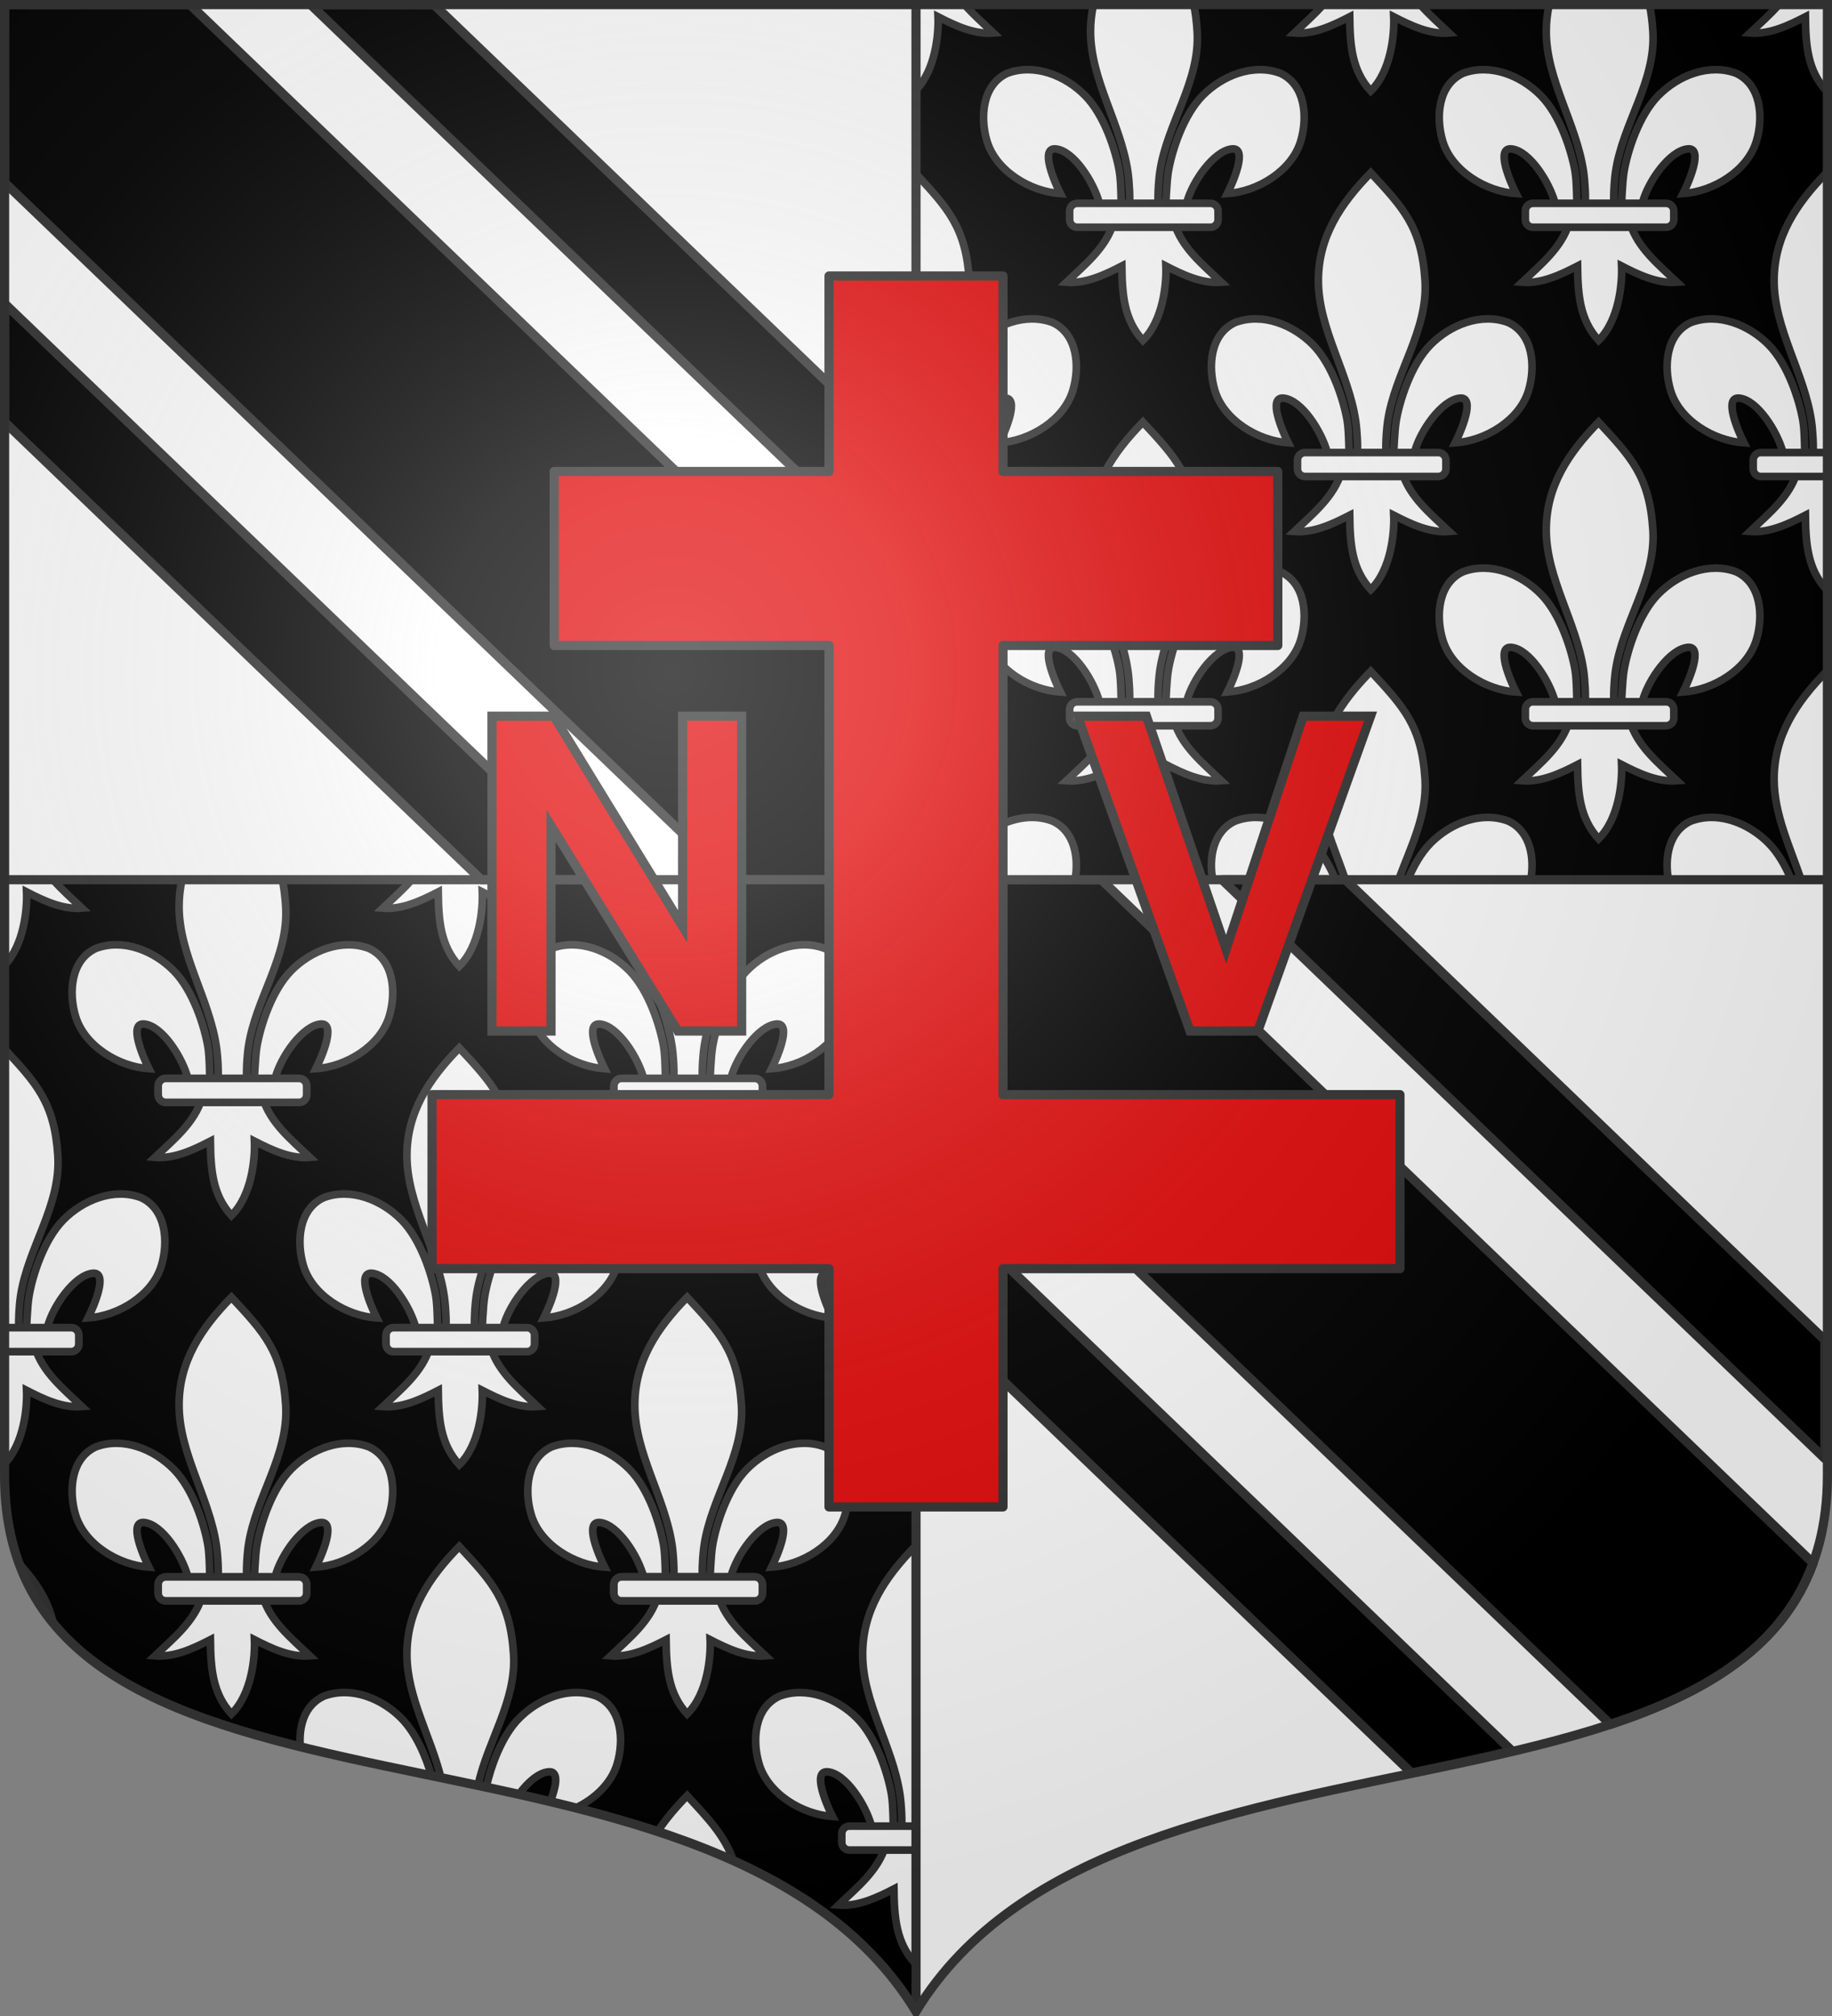
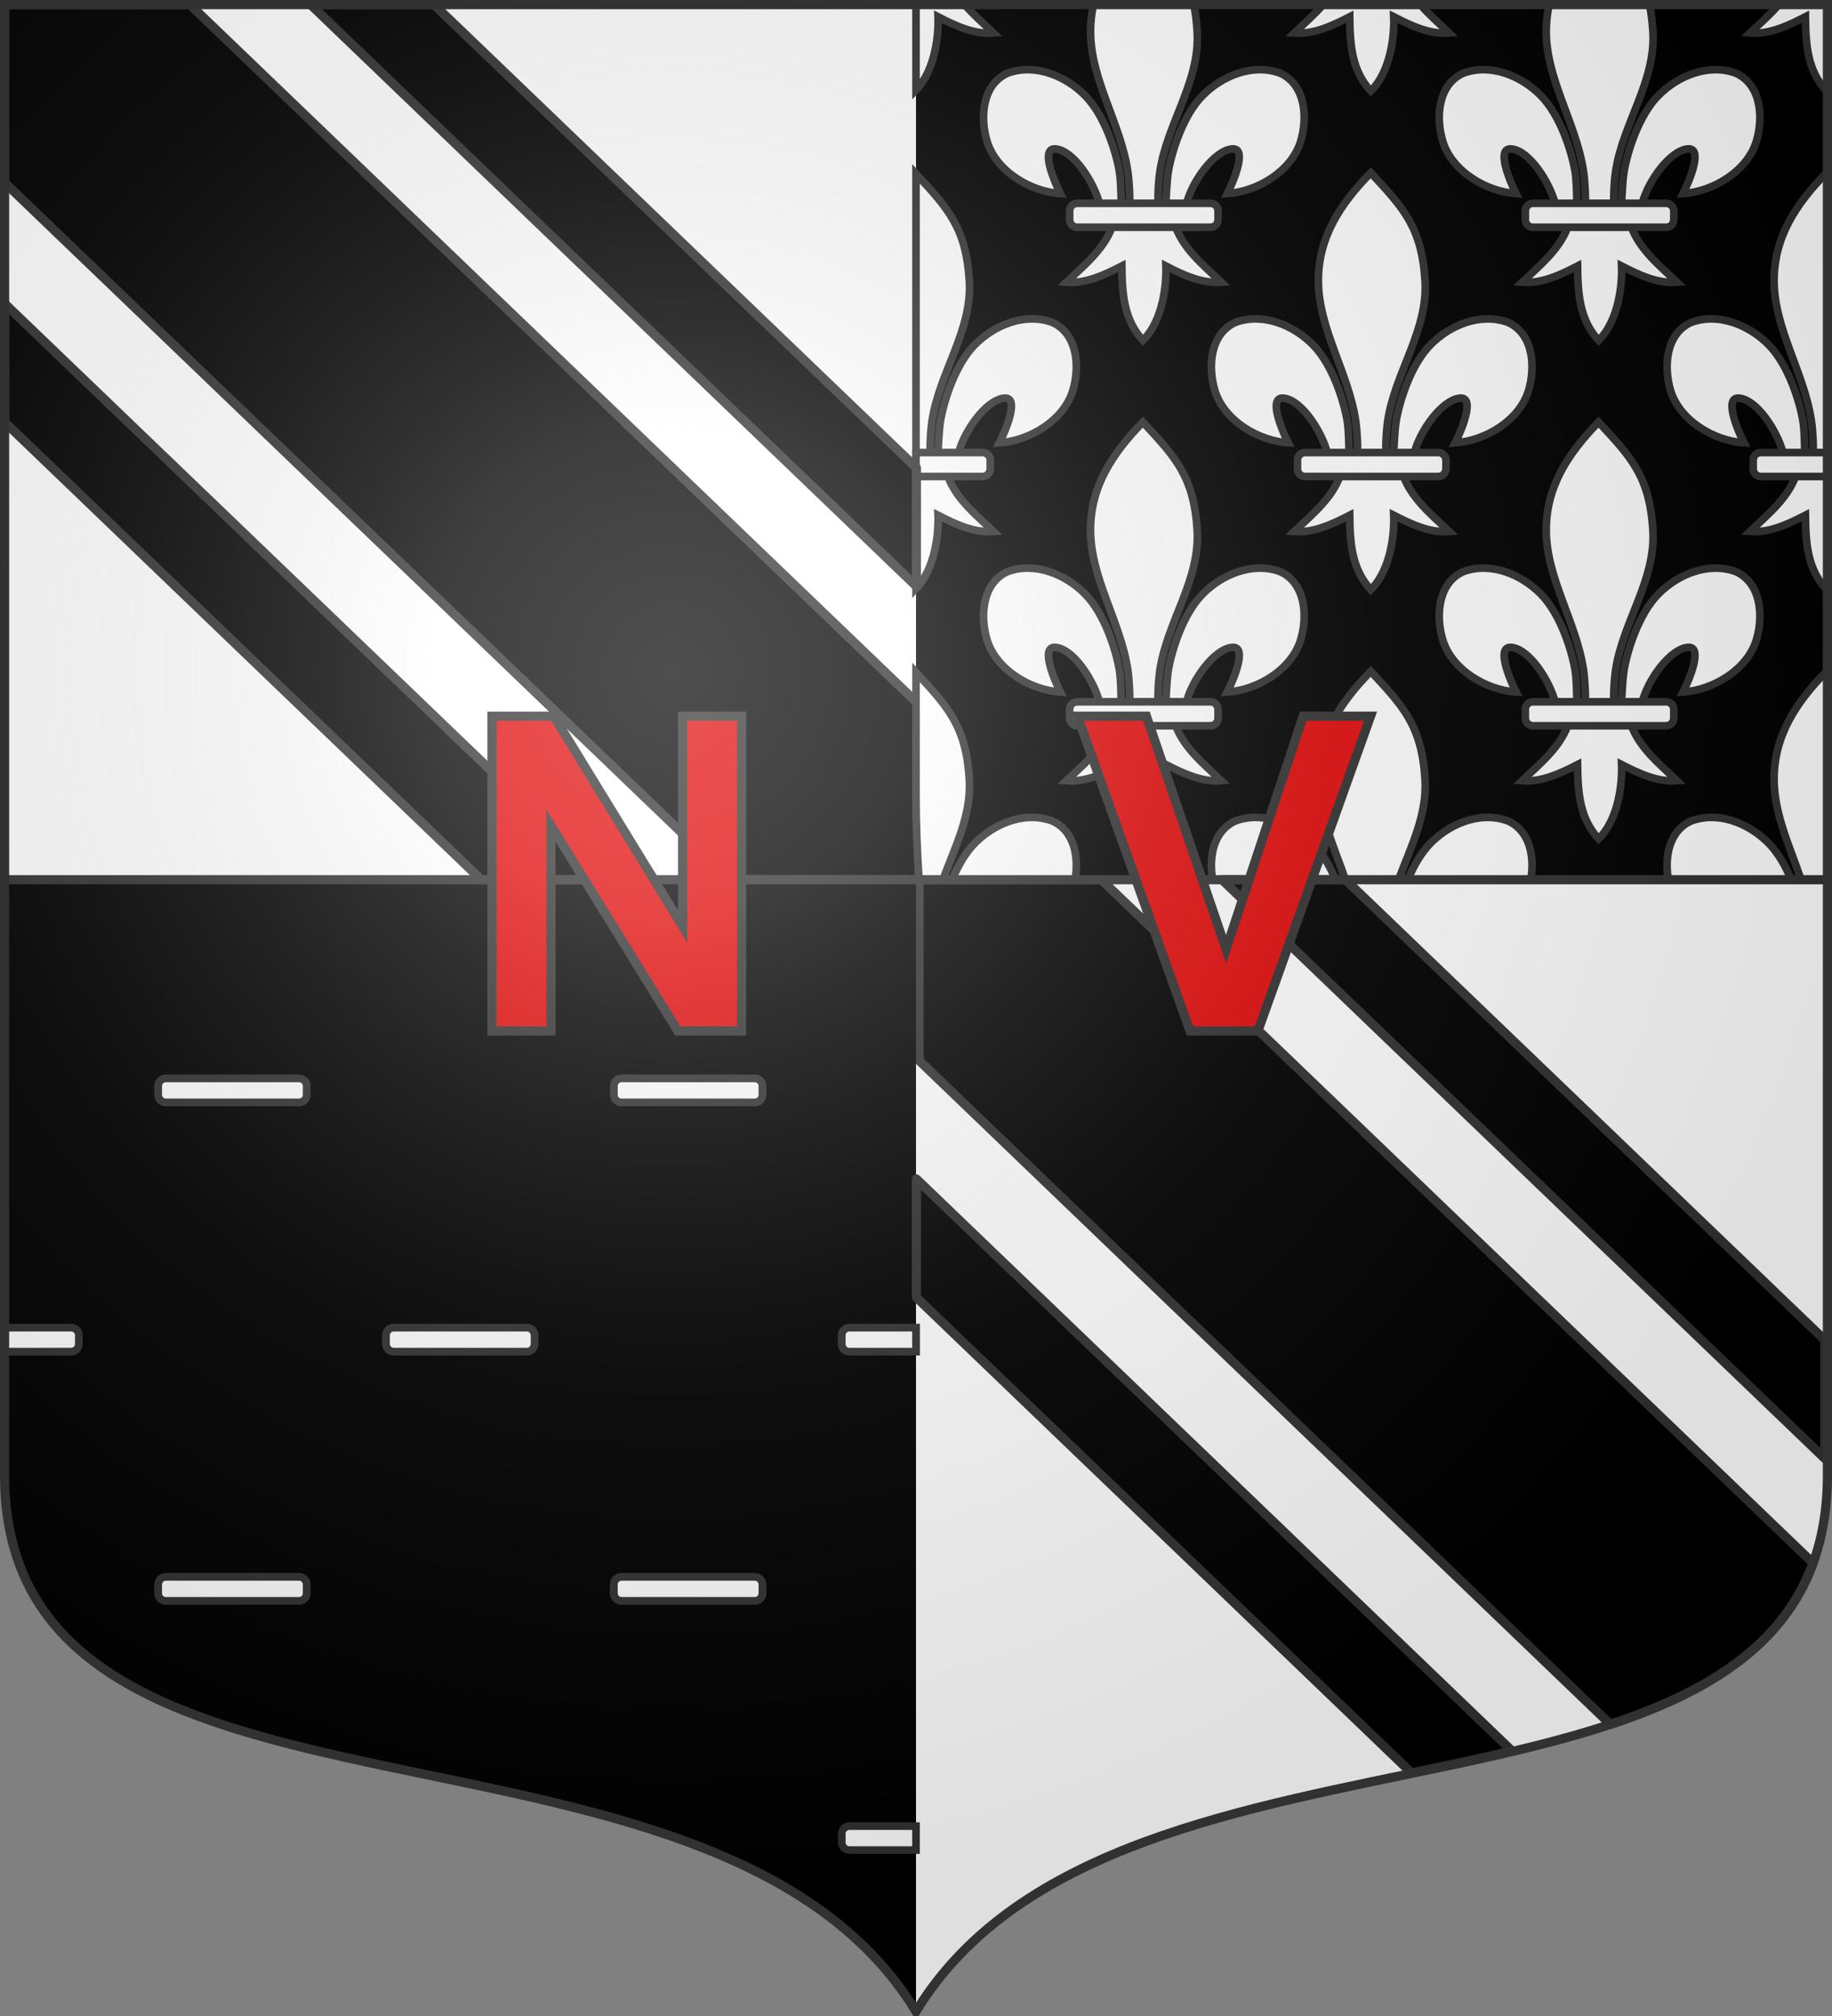
<svg xmlns="http://www.w3.org/2000/svg" xmlns:ns1="http://sodipodi.sourceforge.net/DTD/sodipodi-0.dtd" xmlns:ns2="http://www.inkscape.org/namespaces/inkscape" xmlns:xlink="http://www.w3.org/1999/xlink" width="600" height="660" id="svg2383" ns1:version="0.32" ns2:version="0.46" version="1.0" ns1:docname="Blason_ville_fr_Niderviller-A_(Moselle).svg" ns2:output_extension="org.inkscape.output.svg.inkscape">
  <rect width="100%" height="100%" fill="#808080" stroke="none" />
  <defs id="defs2385">
    <clipPath id="shield_cut">
      <path d="M -298.5,-298.5 L -298.5,183 C -298.5,312.055 -66.86,248.948 0,358.5 C 66.86,248.948 298.5,312.055 298.5,183 L 298.5,-298.5 L -298.5,-298.5 z" id="shield" />
    </clipPath>
    <radialGradient r="405" cy="-80" cx="-80" gradientUnits="userSpaceOnUse" id="Gradient1">
      <stop id="stop2521" offset="0" style="stop-color:#fff;stop-opacity:0.31" />
      <stop id="stop2523" offset="0.19" style="stop-color:#fff;stop-opacity:0.25" />
      <stop id="stop2525" offset="0.6" style="stop-color:#6b6b6b;stop-opacity:0.125" />
      <stop id="stop2527" offset="1" style="stop-color:#000;stop-opacity:0.125" />
    </radialGradient>
    <g id="s-4">
      <g id="c-6">
        <path transform="matrix(0.951,0.309,-0.309,0.951,0,-1)" d="M 0,0 L 0,1 L 0.5,1 L 0,0 z" id="t-0" />
        <use height="540" width="810" y="0" x="0" id="use2144-7" transform="scale(-1,1)" xlink:href="#t-0" />
      </g>
      <g id="a-1">
        <use height="540" width="810" y="0" x="0" id="use2147-7" transform="matrix(0.309,0.951,-0.951,0.309,0,0)" xlink:href="#c-6" />
        <use height="540" width="810" y="0" x="0" id="use2149-7" transform="matrix(-0.809,0.588,-0.588,-0.809,0,0)" xlink:href="#c-6" />
      </g>
      <use height="540" width="810" y="0" x="0" id="use2151-7" transform="scale(-1,1)" xlink:href="#a-1" />
    </g>
    <g id="f">
      <rect id="rect1964" style="fill:#28166f" y="-30" x="-50" height="60" width="100" />
      <g id="g1966" style="fill:#ffffff" transform="translate(0,-20)">
-         <path id="path1968" d="M -1.212,27.818 C -1.212,22.175 -2.091,20.471 -4.542,13.98 C -5.709,10.888 -5.024,7.103 -2.858,3.601 C -2.082,2.346 -1.114,1.214 0,0 C 1.114,1.214 2.082,2.346 2.858,3.601 C 5.024,7.103 5.709,10.888 4.542,13.98 C 2.091,20.471 1.212,22.175 1.212,27.818 L -1.212,27.818 z" />
-         <path id="rwi" d="M 2.922,27.672 C 2.922,21.721 5.239,17.829 8.501,16.66 C 9.949,16.141 11.808,16.387 13.519,18.107 C 15.638,20.236 16.255,26.1 10.036,27.228 C 10.694,26.272 10.655,24.147 9.322,23.441 C 8.331,22.916 7.209,23.188 6.646,23.564 C 5.822,24.116 4.917,25.67 4.967,27.672 L 2.922,27.672 z" />
        <path id="path1971" d="M 1.777,30.183 C 1.79,32.191 2.795,33.518 4.516,34.257 C 4.295,34.955 3.257,36.378 1.831,36.281 C 1.55,37.787 1.282,38.632 0,40 C -1.282,38.632 -1.55,37.787 -1.831,36.281 C -3.257,36.378 -4.295,34.955 -4.516,34.257 C -2.795,33.518 -1.79,32.191 -1.777,30.183 L 1.777,30.183 z" />
        <use xlink:href="#rwi" height="400" width="800" y="0" x="0" id="use1973" transform="scale(-1,1)" />
        <rect id="rect1975" y="27.331" x="-7.923" height="3.218" width="15.846" />
      </g>
    </g>
    <g id="s">
      <g id="c">
        <path transform="matrix(0.951,0.309,-0.309,0.951,0,-1)" d="M 0,0 L 0,1 L 0.5,1 L 0,0 z" id="t" />
        <use height="540" width="810" y="0" x="0" id="use2144" transform="scale(-1,1)" xlink:href="#t" />
      </g>
      <g id="a">
        <use height="540" width="810" y="0" x="0" id="use2147" transform="matrix(0.309,0.951,-0.951,0.309,0,0)" xlink:href="#c" />
        <use height="540" width="810" y="0" x="0" id="use2149" transform="matrix(-0.809,0.588,-0.588,-0.809,0,0)" xlink:href="#c" />
      </g>
      <use height="540" width="810" y="0" x="0" id="use2151" transform="scale(-1,1)" xlink:href="#a" />
    </g>
  </defs>
  <ns1:namedview id="base" pagecolor="#ffffff" bordercolor="#666666" borderopacity="1.0" ns2:pageopacity="0.0" ns2:pageshadow="2" ns2:zoom="1.1863636" ns2:cx="300.00001" ns2:cy="330.00001" ns2:document-units="px" ns2:current-layer="layer6" showgrid="false" showborder="true" ns2:showpageshadow="true" ns2:window-width="1280" ns2:window-height="977" ns2:window-x="-4" ns2:window-y="-4" ns2:object-nodes="true" objecttolerance="9" />
  <g ns2:label="Fond écu" ns2:groupmode="layer" id="layer1" transform="translate(0,-392.362)">
    <use id="use2532" xlink:href="#shield" style="fill:#ffffff" x="0" y="0" width="744.094" height="1052.362" transform="translate(300,692.362)" />
    <g id="layer3" ns2:label="Meubles" transform="translate(300,692.362)" />
    <g id="layer2" ns2:label="Reflet final" transform="translate(300,692.362)" />
    <g id="g2561" ns2:label="Contour final" transform="translate(300,692.362)" />
    <path style="opacity:1;fill:#000000;fill-opacity:1;fill-rule:nonzero;stroke:#313131;stroke-width:3;stroke-linecap:butt;stroke-linejoin:round;stroke-miterlimit:4;stroke-dasharray:none;stroke-opacity:1" d="M 1.5,393.862 L 1.5,452.112 L 239.312,680.362 L 301,680.362 L 301,623.081 L 62.188,393.862 L 1.5,393.862 z M 301,680.362 L 301,739.55 L 527.438,956.893 C 559.022,946.427 583.877,931.34 593.812,904.112 L 360.688,680.362 L 301,680.362 z" id="path3600" />
    <path id="path3517" d="M 300,393.862 L 300,680.362 L 598.5,680.362 L 598.5,393.862 L 300,393.862 z" style="opacity:1;fill:#000000;fill-opacity:1;fill-rule:nonzero;stroke:none;stroke-width:1;stroke-linecap:butt;stroke-linejoin:round;stroke-miterlimit:4;stroke-dasharray:none;stroke-opacity:1" />
    <path style="fill:#ffffff;fill-opacity:1;fill-rule:evenodd;stroke:#313131;stroke-width:2.5;stroke-linecap:butt;stroke-linejoin:miter;stroke-miterlimit:4;stroke-dasharray:none;stroke-opacity:1;display:inline" d="M 300,393.862 L 300,421.831 C 306.403,415.192 307.449,403.465 307.219,397.862 C 312.751,400.705 319.034,403.702 325.375,403.175 C 322.195,400.141 318.789,397.179 315.906,393.862 L 300,393.862 z M 358.125,393.862 C 357.496,396.669 357.151,399.607 357.156,402.706 C 357.184,418.51 367.028,432.725 369.375,448.55 C 369.82,451.551 370.215,457.69 369.812,460.175 C 369.515,462.015 368.313,467.13 367.312,460.175 C 367.107,458.744 367.224,452.069 366.594,448.425 C 365.445,441.784 361.76,430.113 355.375,423.643 C 348.993,417.177 338.894,412.979 329.875,416.362 C 321.704,420.133 320.925,430.763 323.25,438.55 C 326.162,448.301 337.305,455.076 347.281,455.737 C 345.305,451.828 340.556,440.669 345.688,441.112 C 351.628,441.625 358.213,451.992 360.062,458.925 C 360.759,461.536 360.989,465.342 364.719,465.175 C 362.259,473.485 355.333,478.967 349.25,484.768 C 355.591,485.295 361.874,482.298 367.406,479.456 C 367.523,488.74 368.096,497.032 374.312,503.8 C 381.01,497.227 382.078,485.154 381.844,479.456 C 387.376,482.298 393.659,485.295 400,484.768 C 393.918,478.967 386.991,473.485 384.531,465.175 C 388.261,465.342 387.991,461.285 388.688,458.675 C 390.537,451.742 397.623,441.625 403.562,441.112 C 408.694,440.669 403.945,451.828 401.969,455.737 C 411.945,455.076 423.088,448.301 426,438.55 C 428.325,430.764 427.546,420.133 419.375,416.362 C 410.356,412.979 400.257,417.177 393.875,423.643 C 387.49,430.113 383.805,441.784 382.656,448.425 C 382.026,452.069 381.893,459.244 381.688,460.675 C 380.687,467.63 379.735,462.015 379.438,460.175 C 379.035,457.69 379.43,451.551 379.875,448.55 C 382.222,432.726 393.096,419.066 392.094,402.706 C 391.891,399.391 391.524,396.486 390.969,393.862 L 358.125,393.862 z M 433.344,393.862 C 430.461,397.179 427.056,400.141 423.875,403.175 C 430.216,403.702 436.499,400.705 442.031,397.862 C 442.148,407.147 442.721,415.407 448.938,422.175 C 455.635,415.602 456.703,403.56 456.469,397.862 C 462.001,400.705 468.284,403.702 474.625,403.175 C 471.445,400.141 468.039,397.179 465.156,393.862 L 433.344,393.862 z M 507.375,393.862 C 506.746,396.669 506.401,399.607 506.406,402.706 C 506.434,418.51 516.278,432.725 518.625,448.55 C 519.07,451.551 519.465,457.69 519.062,460.175 C 518.765,462.015 517.563,467.13 516.562,460.175 C 516.357,458.744 516.474,452.069 515.844,448.425 C 514.695,441.784 511.01,430.113 504.625,423.643 C 498.243,417.177 488.144,412.979 479.125,416.362 C 470.954,420.133 470.175,430.763 472.5,438.55 C 475.412,448.301 486.555,455.076 496.531,455.737 C 494.555,451.828 489.806,440.669 494.938,441.112 C 500.878,441.625 507.463,451.992 509.312,458.925 C 510.009,461.536 510.239,465.342 513.969,465.175 C 511.509,473.485 504.583,478.967 498.5,484.768 C 504.841,485.295 511.124,482.298 516.656,479.456 C 516.773,488.74 517.346,497.032 523.562,503.8 C 530.26,497.227 531.328,485.154 531.094,479.456 C 536.626,482.298 542.909,485.295 549.25,484.768 C 543.168,478.967 536.241,473.485 533.781,465.175 C 537.511,465.342 537.241,461.285 537.938,458.675 C 539.787,451.742 546.872,441.625 552.812,441.112 C 557.944,440.669 553.195,451.828 551.219,455.737 C 561.195,455.076 572.338,448.301 575.25,438.55 C 577.575,430.764 576.796,420.133 568.625,416.362 C 559.606,412.979 549.507,417.177 543.125,423.643 C 536.74,430.113 533.055,441.784 531.906,448.425 C 531.276,452.069 531.143,459.244 530.938,460.675 C 529.937,467.63 528.985,462.015 528.688,460.175 C 528.285,457.69 528.68,451.551 529.125,448.55 C 531.472,432.726 542.346,419.066 541.344,402.706 C 541.141,399.391 540.774,396.486 540.219,393.862 L 507.375,393.862 z M 582.594,393.862 C 579.711,397.179 576.306,400.141 573.125,403.175 C 579.466,403.702 585.749,400.705 591.281,397.862 C 591.398,407.147 591.971,415.407 598.188,422.175 C 598.299,422.065 598.392,421.943 598.5,421.831 L 598.5,393.862 L 582.594,393.862 z M 448.938,448.925 C 438.936,459.152 431.756,470.029 431.781,484.3 C 431.809,500.104 441.653,514.35 444,530.175 C 444.445,533.176 444.84,539.315 444.438,541.8 C 444.14,543.64 442.938,548.755 441.938,541.8 C 441.732,540.369 441.849,533.694 441.219,530.05 C 440.07,523.409 436.385,511.707 430,505.237 C 423.618,498.771 413.519,494.573 404.5,497.956 C 396.329,501.726 395.55,512.388 397.875,520.175 C 400.787,529.926 411.93,536.67 421.906,537.331 C 419.93,533.422 415.181,522.263 420.312,522.706 C 426.253,523.219 432.838,533.586 434.688,540.518 C 435.384,543.129 435.614,546.936 439.344,546.768 C 436.884,555.079 429.958,560.561 423.875,566.362 C 430.216,566.889 436.499,563.892 442.031,561.05 C 442.148,570.334 442.721,578.626 448.938,585.393 C 455.635,578.821 456.703,566.747 456.469,561.05 C 462.001,563.892 468.284,566.889 474.625,566.362 C 468.543,560.561 461.616,555.079 459.156,546.768 C 462.886,546.936 462.616,542.879 463.312,540.268 C 465.162,533.336 472.248,523.219 478.188,522.706 C 483.319,522.263 478.57,533.422 476.594,537.331 C 486.57,536.67 497.713,529.926 500.625,520.175 C 502.95,512.389 502.171,501.726 494,497.956 C 484.981,494.573 474.882,498.77 468.5,505.237 C 462.115,511.707 458.43,523.409 457.281,530.05 C 456.651,533.694 456.518,540.869 456.312,542.3 C 455.312,549.255 454.36,543.64 454.062,541.8 C 453.66,539.315 454.055,533.176 454.5,530.175 C 456.847,514.351 467.721,500.66 466.719,484.3 C 465.636,466.621 459.478,460.318 448.938,448.925 z M 598.188,448.925 C 588.186,459.152 581.006,470.029 581.031,484.3 C 581.059,500.104 590.903,514.35 593.25,530.175 C 593.695,533.176 594.09,539.315 593.688,541.8 C 593.39,543.64 592.188,548.755 591.188,541.8 C 590.982,540.369 591.099,533.694 590.469,530.05 C 589.32,523.409 585.635,511.707 579.25,505.237 C 572.868,498.771 562.769,494.573 553.75,497.956 C 545.579,501.726 544.8,512.388 547.125,520.175 C 550.037,529.926 561.18,536.67 571.156,537.331 C 569.18,533.422 564.431,522.263 569.562,522.706 C 575.503,523.219 582.088,533.586 583.938,540.518 C 584.634,543.129 584.864,546.936 588.594,546.768 C 586.134,555.079 579.208,560.561 573.125,566.362 C 579.466,566.889 585.749,563.892 591.281,561.05 C 591.398,570.334 591.971,578.626 598.188,585.393 C 598.299,585.284 598.392,585.162 598.5,585.05 L 598.5,449.268 C 598.39,449.15 598.298,449.044 598.188,448.925 z M 300,449.268 L 300,585.05 C 306.403,578.41 307.449,566.653 307.219,561.05 C 312.751,563.892 319.034,566.889 325.375,566.362 C 319.293,560.561 312.366,555.079 309.906,546.768 C 313.636,546.936 313.366,542.879 314.062,540.268 C 315.912,533.336 322.998,523.219 328.938,522.706 C 334.069,522.263 329.32,533.422 327.344,537.331 C 337.32,536.67 348.463,529.926 351.375,520.175 C 353.7,512.389 352.921,501.726 344.75,497.956 C 335.731,494.573 325.632,498.77 319.25,505.237 C 312.865,511.707 309.18,523.409 308.031,530.05 C 307.401,533.694 307.268,540.869 307.062,542.3 C 306.062,549.255 305.11,543.64 304.812,541.8 C 304.41,539.315 304.805,533.176 305.25,530.175 C 307.597,514.351 318.471,500.66 317.469,484.3 C 316.397,466.807 310.339,460.438 300,449.268 z M 374.312,530.55 C 364.311,540.777 357.131,551.654 357.156,565.925 C 357.184,581.729 367.028,595.944 369.375,611.768 C 369.82,614.77 370.215,620.909 369.812,623.393 C 369.515,625.234 368.313,630.349 367.312,623.393 C 367.107,621.963 367.224,615.288 366.594,611.643 C 365.445,605.003 361.76,593.3 355.375,586.831 C 348.993,580.364 338.894,576.167 329.875,579.55 C 321.704,583.32 320.925,593.982 323.25,601.768 C 326.162,611.52 337.305,618.263 347.281,618.925 C 345.305,615.016 340.556,603.857 345.688,604.3 C 351.628,604.812 358.213,615.179 360.062,622.112 C 360.759,624.723 360.989,628.53 364.719,628.362 C 362.259,636.673 355.333,642.155 349.25,647.956 C 355.591,648.483 361.874,645.517 367.406,642.675 C 367.523,651.959 368.096,660.219 374.312,666.987 C 381.01,660.415 382.078,648.372 381.844,642.675 C 387.376,645.517 393.659,648.483 400,647.956 C 393.918,642.155 386.991,636.673 384.531,628.362 C 388.261,628.53 387.991,624.473 388.688,621.862 C 390.537,614.929 397.623,604.812 403.562,604.3 C 408.694,603.857 403.945,615.016 401.969,618.925 C 411.945,618.263 423.088,611.52 426,601.768 C 428.325,593.982 427.546,583.32 419.375,579.55 C 410.356,576.167 400.257,580.364 393.875,586.831 C 387.49,593.3 383.805,605.003 382.656,611.643 C 382.026,615.288 381.893,622.463 381.688,623.893 C 380.687,630.849 379.735,625.234 379.438,623.393 C 379.035,620.909 379.43,614.77 379.875,611.768 C 382.222,595.944 393.096,582.285 392.094,565.925 C 391.011,548.246 384.853,541.943 374.312,530.55 z M 523.562,530.55 C 513.561,540.777 506.381,551.654 506.406,565.925 C 506.434,581.729 516.278,595.944 518.625,611.768 C 519.07,614.77 519.465,620.909 519.062,623.393 C 518.765,625.234 517.563,630.349 516.562,623.393 C 516.357,621.963 516.474,615.288 515.844,611.643 C 514.695,605.003 511.01,593.3 504.625,586.831 C 498.243,580.364 488.144,576.167 479.125,579.55 C 470.954,583.32 470.175,593.982 472.5,601.768 C 475.412,611.52 486.555,618.263 496.531,618.925 C 494.555,615.016 489.806,603.857 494.938,604.3 C 500.878,604.812 507.463,615.179 509.312,622.112 C 510.009,624.723 510.239,628.53 513.969,628.362 C 511.509,636.673 504.583,642.155 498.5,647.956 C 504.841,648.483 511.124,645.517 516.656,642.675 C 516.773,651.959 517.346,660.219 523.562,666.987 C 530.26,660.415 531.328,648.372 531.094,642.675 C 536.626,645.517 542.909,648.483 549.25,647.956 C 543.168,642.155 536.241,636.673 533.781,628.362 C 537.511,628.53 537.241,624.473 537.938,621.862 C 539.787,614.929 546.872,604.812 552.812,604.3 C 557.944,603.857 553.195,615.016 551.219,618.925 C 561.195,618.263 572.338,611.52 575.25,601.768 C 577.575,593.982 576.796,583.32 568.625,579.55 C 559.606,576.167 549.507,580.364 543.125,586.831 C 536.74,593.3 533.055,605.003 531.906,611.643 C 531.276,615.288 531.143,622.463 530.938,623.893 C 529.937,630.849 528.985,625.234 528.688,623.393 C 528.285,620.909 528.68,614.77 529.125,611.768 C 531.472,595.944 542.346,582.285 541.344,565.925 C 540.261,548.246 534.103,541.943 523.562,530.55 z M 448.938,612.143 C 438.936,622.371 431.756,633.248 431.781,647.518 C 431.801,658.894 436.89,669.44 440.625,680.362 L 458.062,680.362 C 462.035,669.609 467.438,659.256 466.719,647.518 C 465.636,629.84 459.478,623.537 448.938,612.143 z M 598.188,612.143 C 588.186,622.371 581.006,633.248 581.031,647.518 C 581.051,658.894 586.14,669.44 589.875,680.362 L 598.5,680.362 L 598.5,612.487 C 598.39,612.369 598.298,612.263 598.188,612.143 z M 300,612.487 L 300,652.362 C 300,661.89 300.358,671.216 301,680.362 L 308.812,680.362 C 312.785,669.609 318.188,659.256 317.469,647.518 C 316.397,630.025 310.339,623.657 300,612.487 z M 337.844,659.956 C 330.899,660.004 324.036,663.575 319.25,668.425 C 316.151,671.565 313.689,675.933 311.844,680.362 L 352.094,680.362 C 353.4,673.053 351.91,664.478 344.75,661.175 C 342.495,660.329 340.159,659.94 337.844,659.956 z M 411.406,659.956 C 409.091,659.94 406.755,660.329 404.5,661.175 C 397.34,664.478 395.85,673.053 397.156,680.362 L 437.406,680.362 C 435.561,675.933 433.099,671.565 430,668.425 C 425.214,663.575 418.351,660.004 411.406,659.956 z M 487.094,659.956 C 480.149,660.004 473.286,663.575 468.5,668.425 C 465.401,671.565 462.939,675.933 461.094,680.362 L 501.344,680.362 C 502.65,673.053 501.16,664.478 494,661.175 C 491.745,660.329 489.409,659.94 487.094,659.956 z M 560.656,659.956 C 558.341,659.94 556.005,660.329 553.75,661.175 C 546.59,664.478 545.1,673.053 546.406,680.362 L 586.656,680.362 C 584.811,675.933 582.349,671.565 579.25,668.425 C 574.463,663.575 567.601,660.004 560.656,659.956 z" id="path3295" />
    <path style="fill:#ffffff;stroke:#313131;stroke-width:2.5;stroke-miterlimit:4;stroke-dasharray:none;stroke-opacity:1" d="M 352.812,458.925 C 351.423,458.925 350.312,460.035 350.312,461.425 L 350.312,464.268 C 350.312,465.658 351.423,466.768 352.812,466.768 L 396.438,466.768 C 397.827,466.768 398.938,465.658 398.938,464.268 L 398.938,461.425 C 398.938,460.035 397.827,458.925 396.438,458.925 L 352.812,458.925 z M 502.062,458.925 C 500.673,458.925 499.562,460.035 499.562,461.425 L 499.562,464.268 C 499.562,465.658 500.673,466.768 502.062,466.768 L 545.688,466.768 C 547.077,466.768 548.188,465.658 548.188,464.268 L 548.188,461.425 C 548.188,460.035 547.077,458.925 545.688,458.925 L 502.062,458.925 z M 300,540.518 L 300,548.362 L 321.812,548.362 C 323.202,548.362 324.312,547.252 324.312,545.862 L 324.312,543.018 C 324.312,541.629 323.202,540.518 321.812,540.518 L 300,540.518 z M 427.438,540.518 C 426.048,540.518 424.938,541.629 424.938,543.018 L 424.938,545.862 C 424.938,547.252 426.048,548.362 427.438,548.362 L 471.062,548.362 C 472.452,548.362 473.562,547.252 473.562,545.862 L 473.562,543.018 C 473.562,541.629 472.452,540.518 471.062,540.518 L 427.438,540.518 z M 576.688,540.518 C 575.298,540.518 574.188,541.629 574.188,543.018 L 574.188,545.862 C 574.188,547.252 575.298,548.362 576.688,548.362 L 598.5,548.362 L 598.5,540.518 L 576.688,540.518 z M 352.812,622.112 C 351.423,622.112 350.312,623.222 350.312,624.612 L 350.312,627.456 C 350.312,628.846 351.423,629.956 352.812,629.956 L 396.438,629.956 C 397.827,629.956 398.938,628.846 398.938,627.456 L 398.938,624.612 C 398.938,623.222 397.827,622.112 396.438,622.112 L 352.812,622.112 z M 502.062,622.112 C 500.673,622.112 499.562,623.222 499.562,624.612 L 499.562,627.456 C 499.562,628.846 500.673,629.956 502.062,629.956 L 545.688,629.956 C 547.077,629.956 548.188,628.846 548.188,627.456 L 548.188,624.612 C 548.188,623.222 547.077,622.112 545.688,622.112 L 502.062,622.112 z" id="path3678" />
    <g id="layer4" ns2:label="Meubles" style="display:inline" transform="translate(-752.654,1098.861)">
      <rect style="opacity:1;fill:#ffffff;fill-opacity:1;fill-rule:evenodd;stroke:#000000;stroke-width:2;stroke-linecap:round;stroke-linejoin:round;stroke-miterlimit:4;stroke-dasharray:none;stroke-dashoffset:0;stroke-opacity:1" id="rect12745" width="2" height="0" x="855.25" y="-38.25" />
    </g>
    <path style="fill:#000000" d="M 1.5,680.362 L 1.5,875.362 C 1.5,1004.417 233.14,941.31 300,1050.862 L 300,680.362 L 1.5,680.362 z" id="path2815" />
-     <path style="fill:#ffffff;fill-opacity:1;fill-rule:evenodd;stroke:#313131;stroke-width:2.5;stroke-linecap:butt;stroke-linejoin:miter;stroke-miterlimit:4;stroke-dasharray:none;stroke-opacity:1;display:inline" d="M 1.488,680.362 L 1.488,708.331 C 7.89,701.692 8.936,689.965 8.706,684.362 C 14.239,687.205 20.522,690.202 26.863,689.675 C 23.682,686.641 20.277,683.679 17.394,680.362 L 1.488,680.362 z M 59.612,680.362 C 58.983,683.169 58.638,686.107 58.644,689.206 C 58.672,705.01 68.516,719.225 70.862,735.05 C 71.308,738.051 71.702,744.19 71.3,746.675 C 71.002,748.515 69.8,753.63 68.8,746.675 C 68.594,745.244 68.712,738.569 68.081,734.925 C 66.932,728.284 63.247,716.613 56.862,710.143 C 50.48,703.677 40.381,699.479 31.363,702.862 C 23.191,706.633 22.413,717.263 24.738,725.05 C 27.649,734.801 38.793,741.576 48.769,742.237 C 46.792,738.328 42.043,727.169 47.175,727.612 C 53.115,728.125 59.7,738.492 61.55,745.425 C 62.247,748.036 62.476,751.842 66.206,751.675 C 63.747,759.985 56.82,765.467 50.737,771.268 C 57.078,771.795 63.361,768.798 68.894,765.956 C 69.01,775.24 69.584,783.532 75.8,790.3 C 82.497,783.727 83.565,771.654 83.331,765.956 C 88.864,768.798 95.147,771.795 101.487,771.268 C 95.405,765.467 88.478,759.985 86.019,751.675 C 89.749,751.842 89.478,747.786 90.175,745.175 C 92.025,738.242 99.11,728.125 105.05,727.612 C 110.182,727.169 105.433,738.328 103.456,742.237 C 113.432,741.576 124.576,734.801 127.487,725.05 C 129.812,717.263 129.034,706.633 120.862,702.862 C 111.844,699.479 101.744,703.677 95.362,710.143 C 88.978,716.613 85.293,728.284 84.144,734.925 C 83.513,738.569 83.381,745.744 83.175,747.175 C 82.175,754.13 81.223,748.515 80.925,746.675 C 80.523,744.19 80.917,738.051 81.362,735.05 C 83.709,719.225 94.583,705.566 93.581,689.206 C 93.378,685.891 93.011,682.986 92.456,680.362 L 59.612,680.362 z M 134.831,680.362 C 131.948,683.679 128.543,686.641 125.362,689.675 C 131.703,690.202 137.986,687.205 143.519,684.362 C 143.635,693.647 144.209,701.907 150.425,708.675 C 157.122,702.102 158.19,690.06 157.956,684.362 C 163.489,687.205 169.772,690.202 176.113,689.675 C 172.932,686.641 169.527,683.679 166.644,680.362 L 134.831,680.362 z M 208.863,680.362 C 208.233,683.169 207.888,686.107 207.894,689.206 C 207.922,705.01 217.766,719.225 220.113,735.05 C 220.558,738.051 220.952,744.19 220.55,746.675 C 220.252,748.515 219.05,753.63 218.05,746.675 C 217.844,745.244 217.962,738.569 217.331,734.925 C 216.182,728.284 212.497,716.613 206.113,710.143 C 199.73,703.677 189.631,699.479 180.613,702.862 C 172.441,706.633 171.662,717.263 173.988,725.05 C 176.899,734.801 188.043,741.576 198.019,742.237 C 196.042,738.328 191.293,727.169 196.425,727.612 C 202.365,728.125 208.95,738.492 210.8,745.425 C 211.497,748.036 211.726,751.842 215.456,751.675 C 212.997,759.985 206.07,765.467 199.988,771.268 C 206.328,771.795 212.611,768.798 218.144,765.956 C 218.26,775.24 218.834,783.532 225.05,790.3 C 231.747,783.727 232.815,771.654 232.581,765.956 C 238.114,768.798 244.397,771.795 250.738,771.268 C 244.655,765.467 237.728,759.985 235.269,751.675 C 238.999,751.842 238.728,747.786 239.425,745.175 C 241.275,738.242 248.36,728.125 254.3,727.612 C 259.432,727.169 254.683,738.328 252.706,742.237 C 262.682,741.576 273.826,734.801 276.738,725.05 C 279.062,717.263 278.284,706.633 270.113,702.862 C 261.094,699.479 250.994,703.677 244.613,710.143 C 238.228,716.613 234.543,728.284 233.394,734.925 C 232.763,738.569 232.631,745.744 232.425,747.175 C 231.425,754.13 230.473,748.515 230.175,746.675 C 229.773,744.19 230.167,738.051 230.613,735.05 C 232.959,719.225 243.833,705.566 242.831,689.206 C 242.628,685.891 242.261,682.986 241.706,680.362 L 208.863,680.362 z M 284.081,680.362 C 281.198,683.679 277.793,686.641 274.613,689.675 C 280.953,690.202 287.236,687.205 292.769,684.362 C 292.885,693.647 293.459,701.907 299.675,708.675 C 299.784,708.568 299.882,708.44 299.988,708.331 L 299.988,680.362 L 284.081,680.362 z M 150.425,735.425 C 140.424,745.652 133.244,756.529 133.269,770.8 C 133.297,786.604 143.141,800.851 145.488,816.675 C 145.933,819.676 146.327,825.815 145.925,828.3 C 145.627,830.14 144.425,835.255 143.425,828.3 C 143.219,826.869 143.337,820.194 142.706,816.55 C 141.557,809.909 137.872,798.207 131.488,791.737 C 125.105,785.27 115.006,781.073 105.987,784.456 C 97.816,788.226 97.037,798.889 99.362,806.675 C 102.274,816.426 113.418,823.17 123.394,823.831 C 121.417,819.922 116.668,808.763 121.8,809.206 C 127.74,809.719 134.325,820.086 136.175,827.018 C 136.872,829.629 137.101,833.436 140.831,833.268 C 138.372,841.579 131.445,847.061 125.362,852.862 C 131.703,853.389 137.986,850.392 143.519,847.55 C 143.635,856.834 144.209,865.126 150.425,871.893 C 157.122,865.321 158.19,853.247 157.956,847.55 C 163.489,850.392 169.772,853.389 176.113,852.862 C 170.03,847.061 163.103,841.579 160.644,833.268 C 164.374,833.436 164.103,829.379 164.8,826.768 C 166.65,819.836 173.735,809.719 179.675,809.206 C 184.807,808.763 180.058,819.922 178.081,823.831 C 188.057,823.17 199.201,816.426 202.113,806.675 C 204.437,798.888 203.659,788.226 195.488,784.456 C 186.469,781.073 176.369,785.271 169.988,791.737 C 163.603,798.207 159.918,809.909 158.769,816.55 C 158.138,820.194 158.006,827.369 157.8,828.8 C 156.8,835.755 155.848,830.14 155.55,828.3 C 155.148,825.815 155.542,819.676 155.988,816.675 C 158.334,800.85 169.208,787.16 168.206,770.8 C 167.123,753.121 160.966,746.818 150.425,735.425 z M 299.675,735.425 C 289.674,745.652 282.494,756.529 282.519,770.8 C 282.547,786.604 292.391,800.851 294.738,816.675 C 295.183,819.676 295.577,825.815 295.175,828.3 C 294.877,830.14 293.675,835.255 292.675,828.3 C 292.469,826.869 292.587,820.194 291.956,816.55 C 290.807,809.909 287.122,798.207 280.738,791.737 C 274.355,785.27 264.256,781.073 255.238,784.456 C 247.066,788.226 246.287,798.889 248.613,806.675 C 251.524,816.426 262.668,823.17 272.644,823.831 C 270.667,819.922 265.918,808.763 271.05,809.206 C 276.99,809.719 283.575,820.086 285.425,827.018 C 286.122,829.629 286.351,833.436 290.081,833.268 C 287.622,841.579 280.695,847.061 274.613,852.862 C 280.953,853.389 287.236,850.392 292.769,847.55 C 292.885,856.834 293.459,865.126 299.675,871.893 C 299.784,871.787 299.882,871.659 299.988,871.55 L 299.988,735.768 C 299.878,735.65 299.786,735.544 299.675,735.425 z M 1.488,735.768 L 1.488,871.55 C 7.89,864.91 8.936,853.153 8.706,847.55 C 14.239,850.392 20.522,853.389 26.863,852.862 C 20.78,847.061 13.853,841.579 11.394,833.268 C 15.124,833.436 14.853,829.379 15.55,826.768 C 17.4,819.836 24.485,809.719 30.425,809.206 C 35.557,808.763 30.808,819.922 28.831,823.831 C 38.807,823.17 49.951,816.426 52.862,806.675 C 55.187,798.888 54.409,788.226 46.237,784.456 C 37.219,781.073 27.119,785.271 20.738,791.737 C 14.353,798.207 10.668,809.909 9.519,816.55 C 8.888,820.194 8.756,827.369 8.55,828.8 C 7.55,835.755 6.598,830.14 6.3,828.3 C 5.898,825.815 6.292,819.676 6.737,816.675 C 9.084,800.85 19.958,787.16 18.956,770.8 C 17.885,753.307 11.826,746.938 1.488,735.768 z M 75.8,817.05 C 65.799,827.277 58.619,838.154 58.644,852.425 C 58.672,868.229 68.516,882.444 70.862,898.268 C 71.308,901.27 71.702,907.409 71.3,909.893 C 71.002,911.734 69.8,916.849 68.8,909.893 C 68.594,908.463 68.712,901.788 68.081,898.143 C 66.932,891.503 63.247,879.8 56.862,873.331 C 50.48,866.864 40.381,862.667 31.363,866.05 C 23.191,869.82 22.413,880.482 24.738,888.268 C 27.649,898.02 38.793,904.763 48.769,905.425 C 46.792,901.516 42.043,890.357 47.175,890.8 C 53.115,891.312 59.7,901.679 61.55,908.612 C 62.247,911.223 62.476,915.03 66.206,914.862 C 63.747,923.173 56.82,928.655 50.737,934.456 C 57.078,934.983 63.361,932.017 68.894,929.175 C 69.01,938.459 69.584,946.72 75.8,953.487 C 82.497,946.915 83.565,934.872 83.331,929.175 C 88.864,932.017 95.147,934.983 101.487,934.456 C 95.405,928.655 88.478,923.173 86.019,914.862 C 89.749,915.03 89.478,910.973 90.175,908.362 C 92.025,901.429 99.11,891.312 105.05,890.8 C 110.182,890.357 105.433,901.516 103.456,905.425 C 113.432,904.763 124.576,898.02 127.487,888.268 C 129.812,880.482 129.034,869.82 120.862,866.05 C 111.844,862.667 101.744,866.864 95.362,873.331 C 88.978,879.8 85.293,891.503 84.144,898.143 C 83.513,901.788 83.381,908.963 83.175,910.393 C 82.175,917.349 81.223,911.734 80.925,909.893 C 80.523,907.409 80.917,901.27 81.362,898.268 C 83.709,882.444 94.583,868.785 93.581,852.425 C 92.498,834.746 86.341,828.443 75.8,817.05 z M 225.05,817.05 C 215.049,827.277 207.869,838.154 207.894,852.425 C 207.922,868.229 217.766,882.444 220.113,898.268 C 220.558,901.27 220.952,907.409 220.55,909.893 C 220.252,911.734 219.05,916.849 218.05,909.893 C 217.844,908.463 217.962,901.788 217.331,898.143 C 216.182,891.503 212.497,879.8 206.113,873.331 C 199.73,866.864 189.631,862.667 180.613,866.05 C 172.441,869.82 171.662,880.482 173.988,888.268 C 176.899,898.02 188.043,904.763 198.019,905.425 C 196.042,901.516 191.293,890.357 196.425,890.8 C 202.365,891.312 208.95,901.679 210.8,908.612 C 211.497,911.223 211.726,915.03 215.456,914.862 C 212.997,923.173 206.07,928.655 199.988,934.456 C 206.328,934.983 212.611,932.017 218.144,929.175 C 218.26,938.459 218.834,946.72 225.05,953.487 C 231.747,946.915 232.815,934.872 232.581,929.175 C 238.114,932.017 244.397,934.983 250.738,934.456 C 244.655,928.655 237.728,923.173 235.269,914.862 C 238.999,915.03 238.728,910.973 239.425,908.362 C 241.275,901.429 248.36,891.312 254.3,890.8 C 259.432,890.357 254.683,901.516 252.706,905.425 C 262.682,904.763 273.826,898.02 276.738,888.268 C 279.062,880.482 278.284,869.82 270.113,866.05 C 261.094,862.667 250.994,866.864 244.613,873.331 C 238.228,879.8 234.543,891.503 233.394,898.143 C 232.763,901.788 232.631,908.963 232.425,910.393 C 231.425,917.349 230.473,911.734 230.175,909.893 C 229.773,907.409 230.167,901.27 230.613,898.268 C 232.959,882.444 243.833,868.785 242.831,852.425 C 241.748,834.746 235.591,828.443 225.05,817.05 z M 150.425,898.643 C 140.424,908.871 133.244,919.748 133.269,934.018 C 133.294,947.965 140.979,960.662 144.394,974.331 C 148.449,975.173 152.479,976.029 156.55,976.893 C 159.681,962.306 169.145,949.346 168.206,934.018 C 167.123,916.34 160.966,910.037 150.425,898.643 z M 299.675,898.643 C 289.674,908.871 282.494,919.748 282.519,934.018 C 282.547,949.822 292.391,964.038 294.738,979.862 C 295.183,982.864 295.577,989.003 295.175,991.487 C 294.877,993.327 293.675,998.443 292.675,991.487 C 292.469,990.057 292.587,983.382 291.956,979.737 C 290.807,973.096 287.122,961.394 280.738,954.925 C 274.355,948.458 264.256,944.292 255.238,947.675 C 247.066,951.445 246.287,962.076 248.613,969.862 C 251.524,979.614 262.668,986.388 272.644,987.05 C 270.667,983.141 265.918,971.982 271.05,972.425 C 276.99,972.937 283.575,983.273 285.425,990.206 C 286.122,992.817 286.351,996.623 290.081,996.456 C 287.622,1004.766 280.695,1010.249 274.613,1016.05 C 280.953,1016.577 287.236,1013.611 292.769,1010.769 C 292.885,1020.053 293.459,1028.313 299.675,1035.081 C 299.784,1034.975 299.882,1034.847 299.988,1034.737 L 299.988,898.987 C 299.878,898.869 299.786,898.763 299.675,898.643 z M 6.237,904.175 C 8.943,911.567 12.745,918.049 17.488,923.8 C 15.489,915.649 11.692,910.308 6.237,904.175 z M 112.894,946.456 C 110.579,946.44 108.242,946.829 105.987,947.675 C 99.678,950.586 97.8,957.582 98.331,964.206 C 112.082,967.624 126.602,970.628 141.3,973.675 C 139.465,967.332 136.207,959.707 131.488,954.925 C 126.701,950.075 119.838,946.504 112.894,946.456 z M 188.613,946.456 C 181.668,946.504 174.774,950.075 169.988,954.925 C 164.272,960.716 160.744,970.663 159.238,977.456 C 162.806,978.22 166.364,979 169.925,979.8 C 172.819,975.861 176.418,972.706 179.675,972.425 C 183.295,972.112 182.01,977.558 180.238,982.175 C 183.026,982.842 185.813,983.533 188.581,984.237 C 194.847,981.275 200.22,976.2 202.113,969.862 C 204.437,962.076 203.659,951.445 195.488,947.675 C 193.233,946.829 190.927,946.44 188.613,946.456 z M 225.05,980.237 C 221.356,984.015 218.066,987.863 215.363,991.956 C 223.948,994.786 232.275,997.957 240.238,1001.55 C 237.338,993.36 232.203,987.969 225.05,980.237 z" id="path5104" />
    <path style="fill:#ffffff;stroke:#313131;stroke-width:2.5;stroke-miterlimit:4;stroke-dasharray:none;stroke-opacity:1" d="M 54.312,745.418 C 52.923,745.418 51.812,746.529 51.812,747.918 L 51.812,750.762 C 51.812,752.152 52.923,753.262 54.312,753.262 L 97.938,753.262 C 99.327,753.262 100.438,752.152 100.438,750.762 L 100.438,747.918 C 100.438,746.529 99.327,745.418 97.938,745.418 L 54.312,745.418 z M 203.562,745.418 C 202.173,745.418 201.062,746.529 201.062,747.918 L 201.062,750.762 C 201.062,752.152 202.173,753.262 203.562,753.262 L 247.188,753.262 C 248.577,753.262 249.688,752.152 249.688,750.762 L 249.688,747.918 C 249.688,746.529 248.577,745.418 247.188,745.418 L 203.562,745.418 z M 1.5,827.012 L 1.5,834.856 L 23.312,834.856 C 24.702,834.856 25.812,833.746 25.812,832.356 L 25.812,829.512 C 25.812,828.122 24.702,827.012 23.312,827.012 L 1.5,827.012 z M 128.938,827.012 C 127.548,827.012 126.438,828.122 126.438,829.512 L 126.438,832.356 C 126.438,833.746 127.548,834.856 128.938,834.856 L 172.562,834.856 C 173.952,834.856 175.062,833.746 175.062,832.356 L 175.062,829.512 C 175.062,828.122 173.952,827.012 172.562,827.012 L 128.938,827.012 z M 278.188,827.012 C 276.798,827.012 275.688,828.122 275.688,829.512 L 275.688,832.356 C 275.688,833.746 276.798,834.856 278.188,834.856 L 300,834.856 L 300,827.012 L 278.188,827.012 z M 54.312,908.606 C 52.923,908.606 51.812,909.716 51.812,911.106 L 51.812,913.95 C 51.812,915.339 52.923,916.45 54.312,916.45 L 97.938,916.45 C 99.327,916.45 100.438,915.339 100.438,913.95 L 100.438,911.106 C 100.438,909.716 99.327,908.606 97.938,908.606 L 54.312,908.606 z M 203.562,908.606 C 202.173,908.606 201.062,909.716 201.062,911.106 L 201.062,913.95 C 201.062,915.339 202.173,916.45 203.562,916.45 L 247.188,916.45 C 248.577,916.45 249.688,915.339 249.688,913.95 L 249.688,911.106 C 249.688,909.716 248.577,908.606 247.188,908.606 L 203.562,908.606 z" id="path5106" />
    <path id="path5111" d="M 54.312,745.418 C 52.923,745.418 51.812,746.529 51.812,747.918 L 51.812,750.762 C 51.812,752.152 52.923,753.262 54.312,753.262 L 97.938,753.262 C 99.327,753.262 100.438,752.152 100.438,750.762 L 100.438,747.918 C 100.438,746.529 99.327,745.418 97.938,745.418 L 54.312,745.418 z M 203.562,745.418 C 202.173,745.418 201.062,746.529 201.062,747.918 L 201.062,750.762 C 201.062,752.152 202.173,753.262 203.562,753.262 L 247.188,753.262 C 248.577,753.262 249.688,752.152 249.688,750.762 L 249.688,747.918 C 249.688,746.529 248.577,745.418 247.188,745.418 L 203.562,745.418 z M 1.5,827.012 L 1.5,834.856 L 23.312,834.856 C 24.702,834.856 25.812,833.746 25.812,832.356 L 25.812,829.512 C 25.812,828.122 24.702,827.012 23.312,827.012 L 1.5,827.012 z M 128.938,827.012 C 127.548,827.012 126.438,828.122 126.438,829.512 L 126.438,832.356 C 126.438,833.746 127.548,834.856 128.938,834.856 L 172.562,834.856 C 173.952,834.856 175.062,833.746 175.062,832.356 L 175.062,829.512 C 175.062,828.122 173.952,827.012 172.562,827.012 L 128.938,827.012 z M 278.188,827.012 C 276.798,827.012 275.688,828.122 275.688,829.512 L 275.688,832.356 C 275.688,833.746 276.798,834.856 278.188,834.856 L 300,834.856 L 300,827.012 L 278.188,827.012 z M 54.312,908.606 C 52.923,908.606 51.812,909.716 51.812,911.106 L 51.812,913.95 C 51.812,915.339 52.923,916.45 54.312,916.45 L 97.938,916.45 C 99.327,916.45 100.438,915.339 100.438,913.95 L 100.438,911.106 C 100.438,909.716 99.327,908.606 97.938,908.606 L 54.312,908.606 z M 203.562,908.606 C 202.173,908.606 201.062,909.716 201.062,911.106 L 201.062,913.95 C 201.062,915.339 202.173,916.45 203.562,916.45 L 247.188,916.45 C 248.577,916.45 249.688,915.339 249.688,913.95 L 249.688,911.106 C 249.688,909.716 248.577,908.606 247.188,908.606 L 203.562,908.606 z" style="fill:#ffffff;stroke:#313131;stroke-width:2.5;stroke-miterlimit:4;stroke-dasharray:none;stroke-opacity:1" />
    <path style="opacity:1;fill:#000000;fill-opacity:1;fill-rule:nonzero;stroke:#313131;stroke-width:3;stroke-linecap:butt;stroke-linejoin:round;stroke-miterlimit:4;stroke-dasharray:none;stroke-opacity:1" d="M 101.719 1.5 L 300.125 191.938 L 300.125 153.156 L 142.125 1.5 L 101.719 1.5 z M 1.5 99.375 L 1.5 138.156 L 157.625 288 L 198.031 288 L 1.5 99.375 z M 400.219 288 L 597.625 477.469 L 597.625 438.688 L 440.625 288 L 400.219 288 z M 300.125 385.969 L 300.125 424.75 L 462.281 580.406 C 473.466 578.084 484.545 575.747 495.188 573.219 L 300.125 385.969 z " transform="translate(0,392.362)" id="path5123" />
    <path style="fill:#ffffff;stroke:#313131;stroke-width:2.5;stroke-miterlimit:4;stroke-dasharray:none;stroke-opacity:1" d="M 203.562,908.606 C 202.173,908.606 201.062,909.716 201.062,911.106 L 201.062,913.95 C 201.062,915.339 202.173,916.45 203.562,916.45 L 247.188,916.45 C 248.577,916.45 249.688,915.339 249.688,913.95 L 249.688,911.106 C 249.688,909.716 248.577,908.606 247.188,908.606 L 203.562,908.606 z M 278.188,990.2 C 276.798,990.2 275.688,991.31 275.688,992.7 L 275.688,995.543 C 275.688,996.933 276.798,998.043 278.188,998.043 L 300,998.043 L 300,990.2 L 278.188,990.2 z" id="path3218" ns1:nodetypes="cccccccccccccccc" />
  </g>
  <g ns2:groupmode="layer" id="layer6" ns2:label="Meubles">
    <path style="opacity:1;fill:none;fill-opacity:1;fill-rule:nonzero;stroke:#313131;stroke-width:3;stroke-linecap:butt;stroke-linejoin:round;stroke-miterlimit:4;stroke-dasharray:none;stroke-dashoffset:0;stroke-opacity:1" d="M 1.5,288 L 598.5,288" id="path3520" />
-     <path style="opacity:1;fill:none;fill-opacity:1;fill-rule:nonzero;stroke:#313131;stroke-width:3;stroke-linecap:butt;stroke-linejoin:round;stroke-miterlimit:4;stroke-dasharray:none;stroke-dashoffset:0;stroke-opacity:1" d="M 300,658.5 L 300,1.5" id="path3523" />
-     <path style="fill:#e20909;fill-opacity:1;fill-rule:nonzero;stroke:#313131;stroke-width:3;stroke-linecap:butt;stroke-linejoin:round;stroke-miterlimit:4;stroke-dashoffset:0;stroke-opacity:1" d="M 271.513,90.344 L 271.513,154.349 L 181.504,154.349 L 181.504,211.322 L 271.513,211.322 L 271.513,358.365 L 141.5,358.365 L 141.5,415.338 L 271.513,415.338 L 271.513,493.344 L 328.487,493.344 L 328.487,415.338 L 458.5,415.338 L 458.5,358.365 L 328.487,358.365 L 328.487,211.322 L 418.496,211.322 L 418.496,154.349 L 328.487,154.349 L 328.487,90.344 L 271.513,90.344 z" id="rect3525" ns1:nodetypes="ccccccccccccccccccccc" />
    <path style="font-size:144px;font-style:normal;font-variant:normal;font-weight:bold;font-stretch:normal;text-align:start;line-height:100%;writing-mode:lr-tb;text-anchor:start;fill:#e20909;fill-opacity:1;stroke:#313131;stroke-width:3;stroke-linecap:butt;stroke-linejoin:miter;stroke-opacity:1;font-family:Arial;-inkscape-font-specification:Arial Bold" d="M 161.125,337.539 L 161.125,234.461 L 181.375,234.461 L 223.562,303.297 L 223.562,234.461 L 242.898,234.461 L 242.898,337.539 L 222.016,337.539 L 180.461,270.32 L 180.461,337.539 L 161.125,337.539 z" id="text5168" />
    <path style="font-size:144px;font-style:normal;font-variant:normal;font-weight:bold;font-stretch:normal;text-align:start;line-height:100%;writing-mode:lr-tb;text-anchor:start;fill:#e20909;fill-opacity:1;stroke:#313131;stroke-width:3;stroke-linecap:butt;stroke-linejoin:miter;stroke-opacity:1;font-family:Arial;-inkscape-font-specification:Arial Bold" d="M 389.742,337.539 L 352.898,234.461 L 375.469,234.461 L 401.555,310.75 L 426.797,234.461 L 448.875,234.461 L 411.961,337.539 L 389.742,337.539 z" id="text5172" />
  </g>
  <g ns2:groupmode="layer" id="layer7" ns2:label="Reflet final" ns1:insensitive="true">
    <use transform="translate(300,300)" id="use2536" xlink:href="#shield" style="fill:url(#Gradient1)" x="0" y="0" width="744.094" height="1052.362" />
  </g>
  <g ns2:groupmode="layer" id="layer5" ns2:label="Contour final" ns1:insensitive="true">
    <use transform="translate(300,300)" id="use2539" style="fill:none;stroke:#313131;stroke-width:3;stroke-opacity:1" xlink:href="#shield" x="0" y="0" width="744.094" height="1052.362" />
  </g>
</svg>